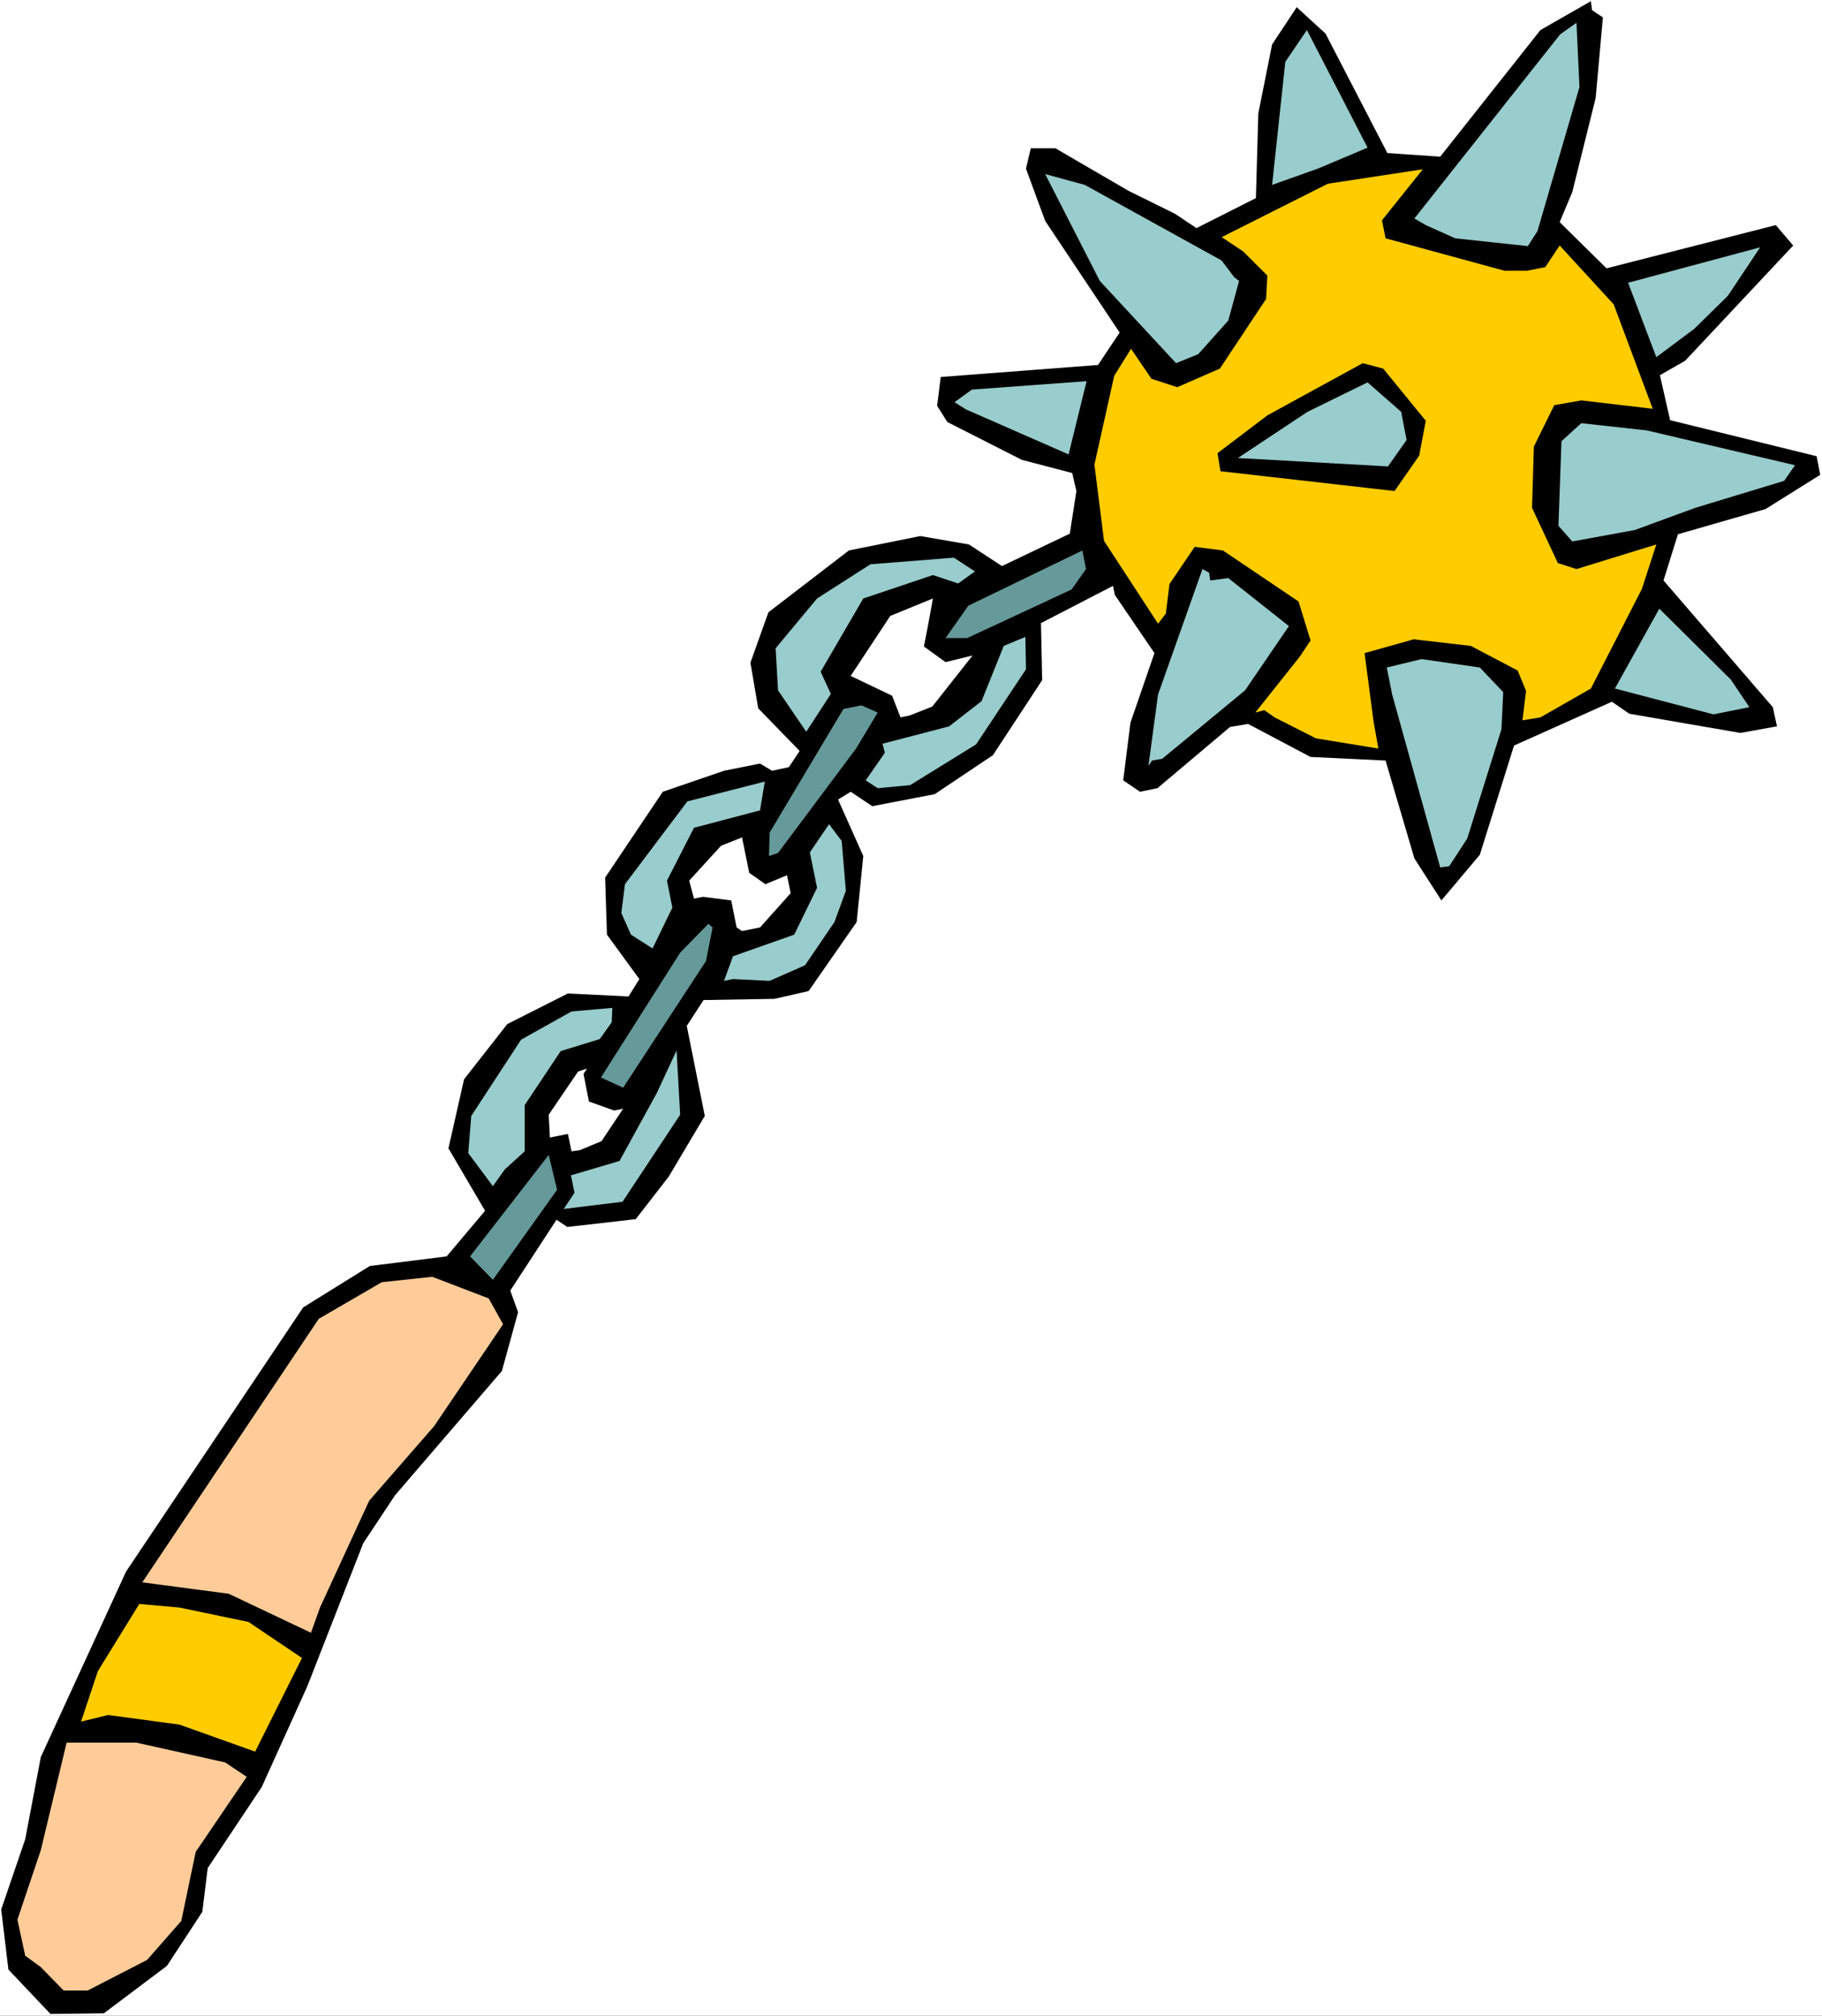
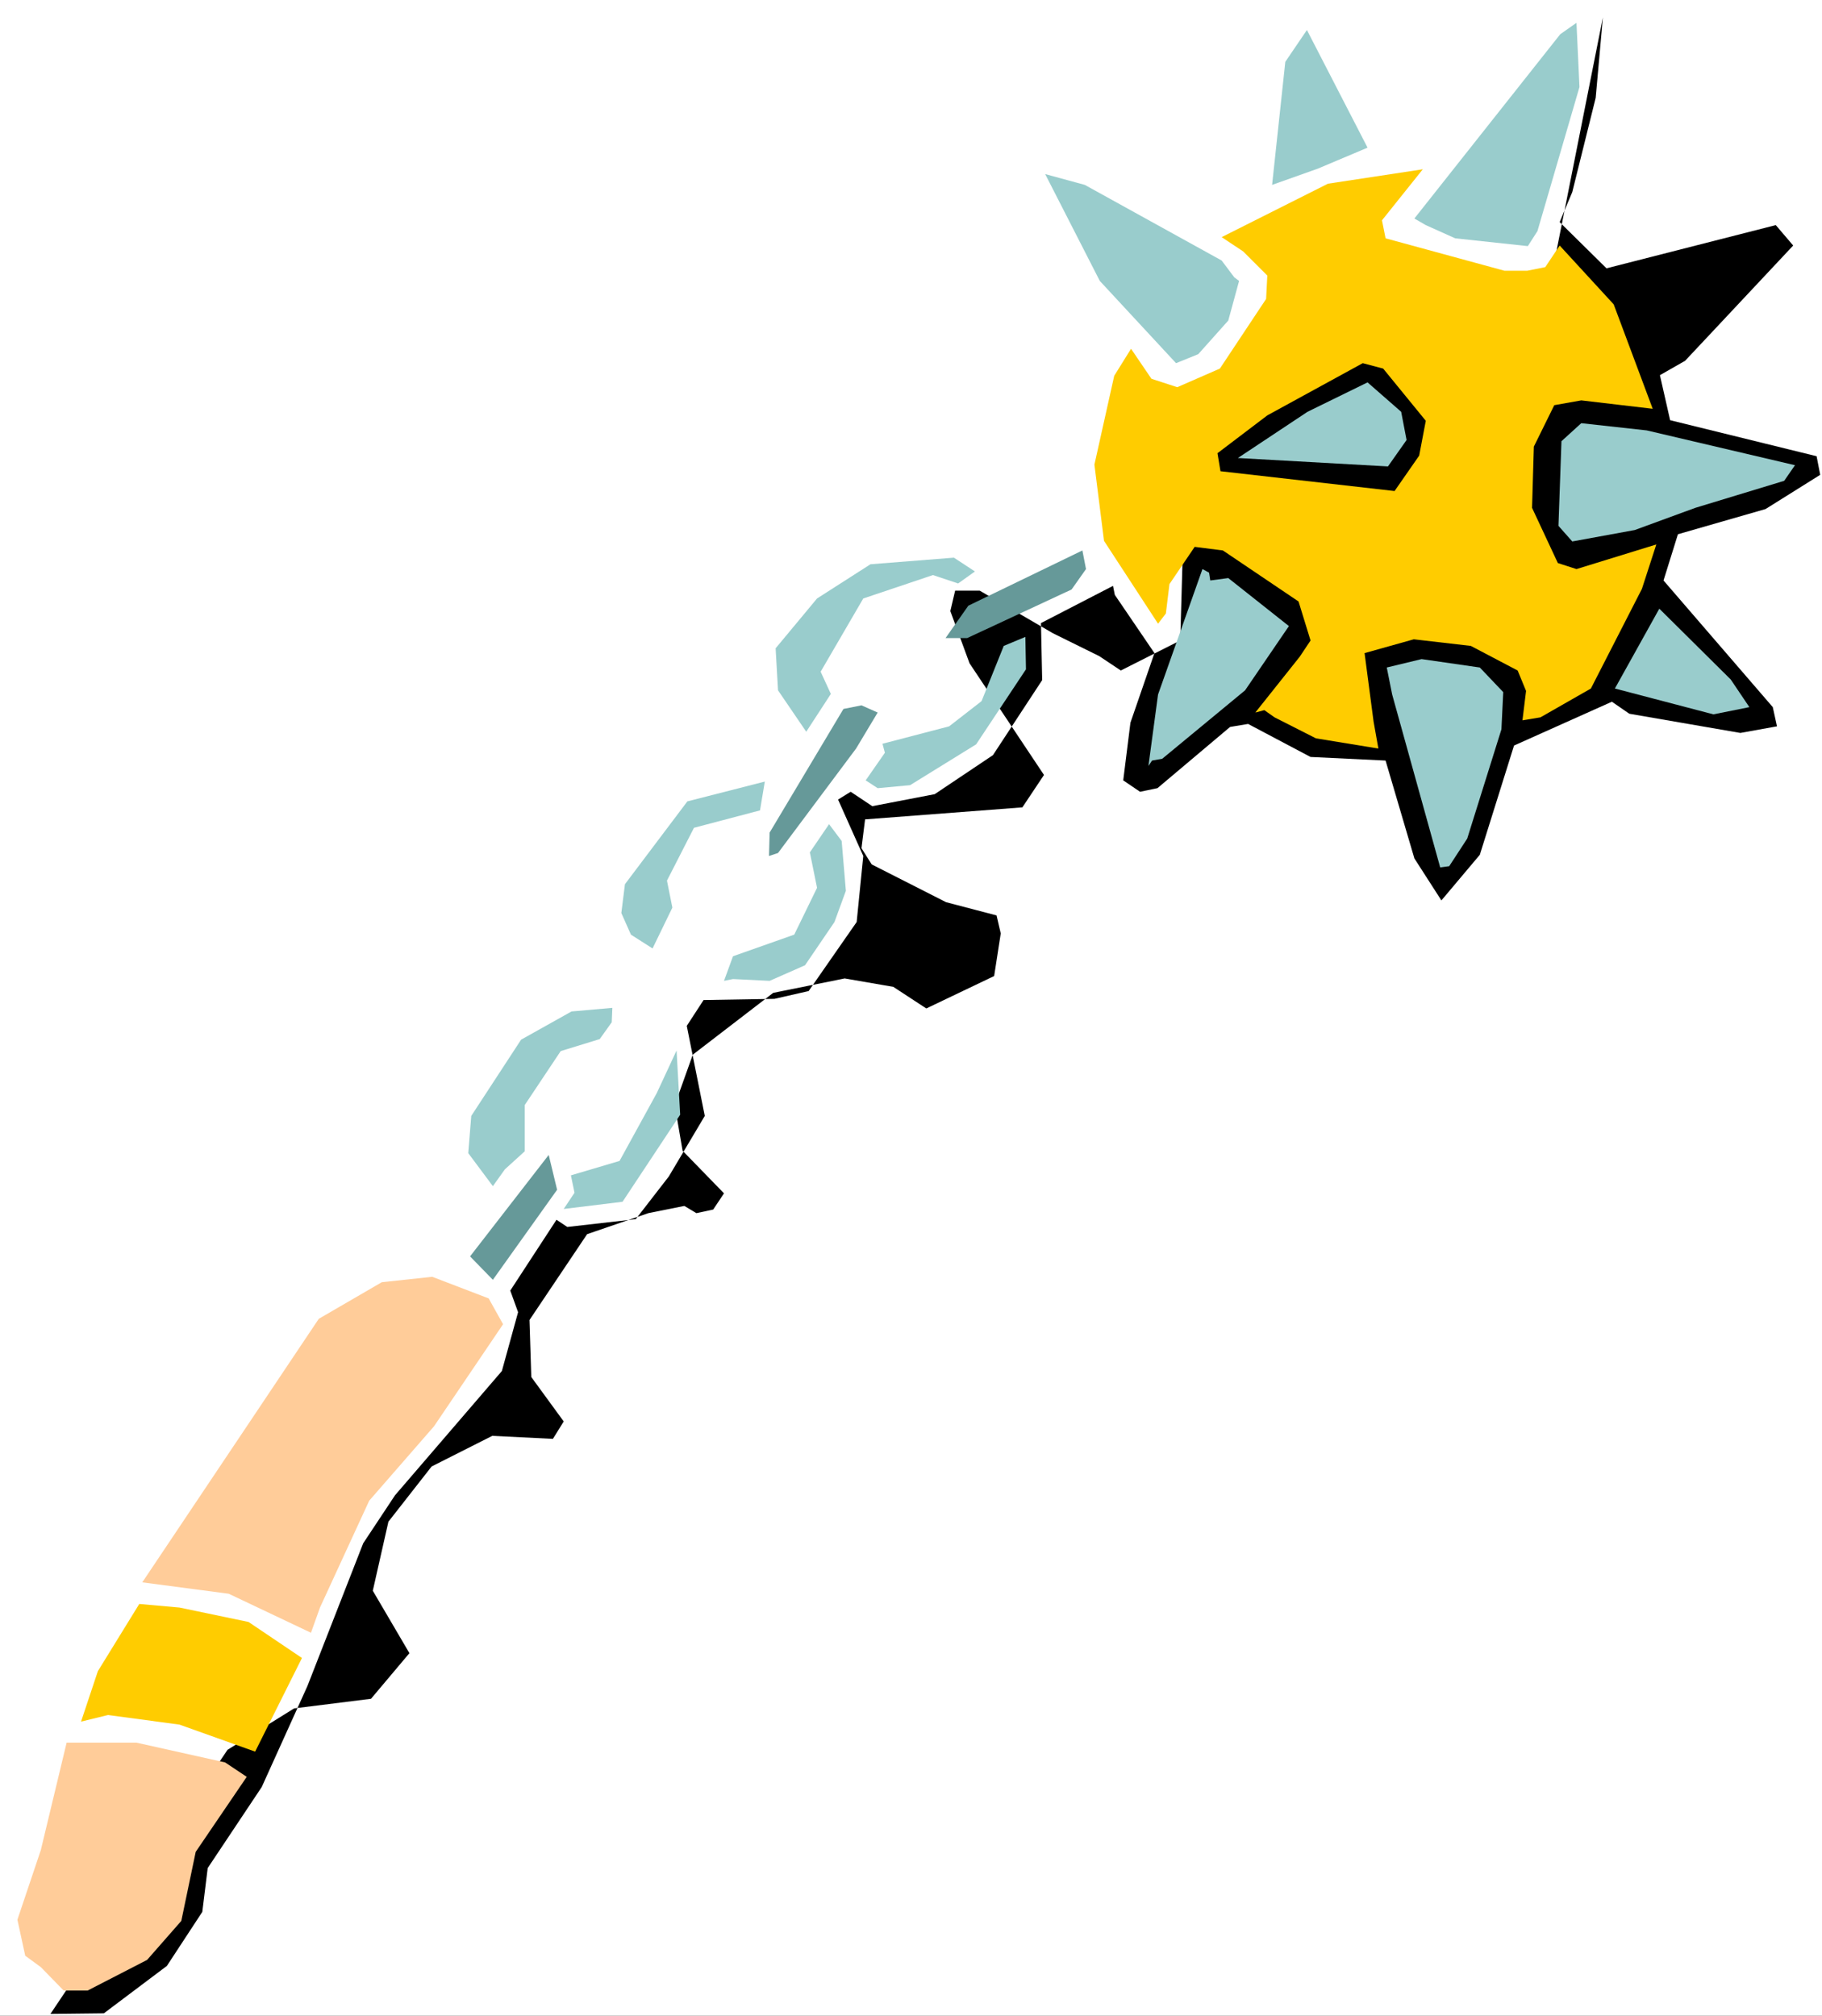
<svg xmlns="http://www.w3.org/2000/svg" xmlns:ns1="http://sodipodi.sourceforge.net/DTD/sodipodi-0.dtd" xmlns:ns2="http://www.inkscape.org/namespaces/inkscape" version="1.0" width="129.766mm" height="143.555mm" id="svg30" ns1:docname="Mace 3.wmf">
  <rect width="100%" height="100%" fill="#333333" stroke="none" />
  <ns1:namedview id="namedview30" pagecolor="#ffffff" bordercolor="#000000" borderopacity="0.25" ns2:showpageshadow="2" ns2:pageopacity="0.0" ns2:pagecheckerboard="0" ns2:deskcolor="#d1d1d1" ns2:document-units="mm" />
  <defs id="defs1">
    <pattern id="WMFhbasepattern" patternUnits="userSpaceOnUse" width="6" height="6" x="0" y="0" />
  </defs>
  <path style="fill:#ffffff;fill-opacity:1;fill-rule:evenodd;stroke:none" d="M 0,542.571 H 490.455 V 0 H 0 Z" id="path1" />
-   <path style="fill:#000000;fill-opacity:1;fill-rule:evenodd;stroke:none" d="m 431.472,4.686 -1.939,21.651 -6.302,25.367 -3.394,8.079 12.605,12.441 45.571,-11.633 4.686,5.494 -29.088,31.023 -6.787,3.878 2.747,12.118 39.43,9.695 0.97,5.009 -14.706,9.21 -23.594,6.786 -3.878,12.441 29.411,34.092 1.131,5.17 -9.858,1.777 -29.896,-5.17 -4.686,-3.232 -26.341,11.795 -9.211,29.407 -10.342,12.28 -7.272,-11.31 -7.757,-26.337 -20.2,-0.969 -16.806,-8.887 -4.848,0.808 -19.554,16.481 -4.686,0.969 -4.525,-3.07 1.939,-15.511 6.464,-18.743 -10.666,-15.673 -0.485,-2.424 -19.392,10.018 0.323,15.35 -13.251,20.197 -15.675,10.502 -16.806,3.232 -5.818,-3.878 -3.394,2.1 6.787,15.188 -1.778,17.773 -12.928,18.581 -9.211,2.1 -19.069,0.323 -4.525,6.948 4.848,24.236 -9.696,16.319 -8.888,11.472 -18.422,2.1 -2.909,-1.939 -12.443,19.066 2.101,5.817 -4.363,15.834 -28.765,33.446 -8.565,12.926 -15.029,38.455 -12.282,27.145 -14.544,21.813 -1.454,11.795 -9.534,14.542 -16.968,12.764 -14.382,0.162 L 2.262,530.13 0.323,513.972 6.787,495.068 10.989,472.932 33.936,423.005 l 47.672,-71.093 17.938,-11.149 20.685,-2.585 10.342,-12.28 -9.858,-16.804 4.202,-18.581 11.635,-14.865 16.322,-8.24 16.322,0.808 2.909,-4.686 -8.726,-11.957 -0.485,-15.35 15.514,-23.105 16.483,-5.655 9.696,-1.939 3.232,1.939 4.525,-0.969 2.909,-4.363 -11.15,-11.472 -2.101,-12.28 4.848,-13.572 21.654,-16.642 19.23,-3.878 13.09,2.262 8.888,5.817 18.261,-8.725 1.778,-11.472 -1.131,-4.847 -13.574,-3.555 -20.038,-10.179 -2.747,-4.363 0.97,-7.756 42.339,-3.232 5.818,-8.725 -20.038,-30.053 -5.171,-14.057 1.293,-5.494 h 6.626 l 19.715,11.472 12.443,6.14 5.818,3.878 15.998,-8.079 0.646,-22.782 3.717,-18.581 6.626,-10.018 7.757,7.109 16.645,32.154 14.221,0.969 26.987,-34.092 13.574,-7.756 0.323,2.424 z" id="path2" />
+   <path style="fill:#000000;fill-opacity:1;fill-rule:evenodd;stroke:none" d="m 431.472,4.686 -1.939,21.651 -6.302,25.367 -3.394,8.079 12.605,12.441 45.571,-11.633 4.686,5.494 -29.088,31.023 -6.787,3.878 2.747,12.118 39.43,9.695 0.97,5.009 -14.706,9.21 -23.594,6.786 -3.878,12.441 29.411,34.092 1.131,5.17 -9.858,1.777 -29.896,-5.17 -4.686,-3.232 -26.341,11.795 -9.211,29.407 -10.342,12.28 -7.272,-11.31 -7.757,-26.337 -20.2,-0.969 -16.806,-8.887 -4.848,0.808 -19.554,16.481 -4.686,0.969 -4.525,-3.07 1.939,-15.511 6.464,-18.743 -10.666,-15.673 -0.485,-2.424 -19.392,10.018 0.323,15.35 -13.251,20.197 -15.675,10.502 -16.806,3.232 -5.818,-3.878 -3.394,2.1 6.787,15.188 -1.778,17.773 -12.928,18.581 -9.211,2.1 -19.069,0.323 -4.525,6.948 4.848,24.236 -9.696,16.319 -8.888,11.472 -18.422,2.1 -2.909,-1.939 -12.443,19.066 2.101,5.817 -4.363,15.834 -28.765,33.446 -8.565,12.926 -15.029,38.455 -12.282,27.145 -14.544,21.813 -1.454,11.795 -9.534,14.542 -16.968,12.764 -14.382,0.162 l 47.672,-71.093 17.938,-11.149 20.685,-2.585 10.342,-12.28 -9.858,-16.804 4.202,-18.581 11.635,-14.865 16.322,-8.24 16.322,0.808 2.909,-4.686 -8.726,-11.957 -0.485,-15.35 15.514,-23.105 16.483,-5.655 9.696,-1.939 3.232,1.939 4.525,-0.969 2.909,-4.363 -11.15,-11.472 -2.101,-12.28 4.848,-13.572 21.654,-16.642 19.23,-3.878 13.09,2.262 8.888,5.817 18.261,-8.725 1.778,-11.472 -1.131,-4.847 -13.574,-3.555 -20.038,-10.179 -2.747,-4.363 0.97,-7.756 42.339,-3.232 5.818,-8.725 -20.038,-30.053 -5.171,-14.057 1.293,-5.494 h 6.626 l 19.715,11.472 12.443,6.14 5.818,3.878 15.998,-8.079 0.646,-22.782 3.717,-18.581 6.626,-10.018 7.757,7.109 16.645,32.154 14.221,0.969 26.987,-34.092 13.574,-7.756 0.323,2.424 z" id="path2" />
  <path style="fill:#99cccc;fill-opacity:1;fill-rule:evenodd;stroke:none" d="m 413.857,62.207 -2.586,4.039 -19.554,-2.1 -7.918,-3.555 -3.07,-1.777 39.269,-49.604 4.363,-3.07 0.808,17.289 z" id="path3" />
-   <path style="fill:#99cccc;fill-opacity:1;fill-rule:evenodd;stroke:none" d="m 456.035,88.543 -10.181,7.594 -7.595,-20.035 35.552,-9.533 -8.726,13.088 z" id="path4" />
  <path style="fill:#99cccc;fill-opacity:1;fill-rule:evenodd;stroke:none" d="m 354.712,45.403 -12.282,4.363 3.555,-33.123 5.818,-8.564 16.322,31.669 z" id="path5" />
  <path style="fill:#ffcc00;fill-opacity:1;fill-rule:evenodd;stroke:none" d="m 444.884,110.033 -19.23,-2.262 -7.272,1.293 -5.494,11.149 -0.485,16.481 6.949,14.865 5.01,1.616 21.493,-6.625 -3.878,11.957 -13.736,26.822 -13.574,7.756 -4.848,0.808 0.97,-7.917 -2.262,-5.494 -12.605,-6.625 -15.352,-1.777 -13.251,3.716 2.424,18.42 1.293,7.271 -16.806,-2.747 -11.15,-5.655 -2.747,-1.939 -2.424,0.646 11.958,-15.027 2.909,-4.363 -3.232,-10.502 -20.362,-13.734 -7.595,-0.969 -6.787,10.018 -0.97,7.917 -2.101,2.747 -14.544,-22.297 -2.586,-20.52 5.333,-23.913 4.525,-7.271 5.494,8.079 6.949,2.262 11.474,-5.009 12.443,-18.743 0.323,-6.301 -6.464,-6.463 -5.818,-3.878 28.603,-14.38 25.533,-3.878 -10.989,13.734 0.97,4.847 31.997,8.725 h 6.141 l 4.848,-0.969 3.878,-5.817 14.544,15.834 z" id="path6" />
  <path style="fill:#99cccc;fill-opacity:1;fill-rule:evenodd;stroke:none" d="m 456.358,136.693 -16.322,5.978 -16.806,3.07 -3.717,-4.201 0.808,-22.782 5.333,-4.847 17.614,1.939 39.915,9.371 -2.909,4.201 z" id="path7" />
  <path style="fill:#99cccc;fill-opacity:1;fill-rule:evenodd;stroke:none" d="m 333.542,75.617 -2.909,10.664 -8.08,9.048 -5.979,2.424 -20.523,-22.136 -14.706,-28.76 10.666,2.908 36.845,20.359 3.394,4.524 z" id="path8" />
  <path style="fill:#000000;fill-opacity:1;fill-rule:evenodd;stroke:none" d="m 382.022,122.636 -6.626,9.533 -46.864,-5.332 -0.808,-4.847 13.413,-10.179 25.694,-14.057 5.494,1.454 11.474,14.057 z" id="path9" />
  <path style="fill:#99cccc;fill-opacity:1;fill-rule:evenodd;stroke:none" d="m 378.628,118.435 -5.01,7.109 -40.4,-2.262 18.746,-12.441 16.16,-7.917 9.05,7.917 z" id="path10" />
  <path style="fill:#99cccc;fill-opacity:1;fill-rule:evenodd;stroke:none" d="m 470.902,190.336 -9.696,1.939 -26.502,-6.948 11.958,-21.49 19.23,19.066 z" id="path11" />
-   <path style="fill:#99cccc;fill-opacity:1;fill-rule:evenodd;stroke:none" d="m 287.648,122.313 -27.634,-12.118 -3.07,-1.939 4.686,-3.393 30.866,-2.262 z" id="path12" />
  <path style="fill:#99cccc;fill-opacity:1;fill-rule:evenodd;stroke:none" d="m 404.161,196.314 -9.211,29.407 -4.848,7.432 -2.424,0.323 -12.928,-46.534 -1.454,-7.271 9.373,-2.262 15.675,2.262 6.302,6.625 z" id="path13" />
  <path style="fill:#99cccc;fill-opacity:1;fill-rule:evenodd;stroke:none" d="m 335.158,185.812 -22.301,18.42 -2.747,0.485 -0.97,1.454 2.586,-19.227 11.958,-33.769 1.778,0.969 0.323,2.1 4.848,-0.646 16.322,12.926 z" id="path14" />
  <path style="fill:#669999;fill-opacity:1;fill-rule:evenodd;stroke:none" d="m 288.456,158.667 -28.118,13.088 h -5.818 l 6.141,-8.725 30.704,-14.865 0.97,5.009 z" id="path15" />
  <path style="fill:#99cccc;fill-opacity:1;fill-rule:evenodd;stroke:none" d="m 257.913,157.052 -6.787,-2.262 -18.746,6.301 -11.474,19.712 2.747,5.978 -6.626,10.179 -7.595,-11.149 -0.646,-11.31 11.15,-13.411 14.382,-9.21 22.462,-1.777 5.656,3.716 z" id="path16" />
  <path style="fill:#99cccc;fill-opacity:1;fill-rule:evenodd;stroke:none" d="m 262.761,200.354 -17.776,10.987 -8.726,0.808 -3.232,-2.1 5.171,-7.432 -0.646,-2.424 17.938,-4.686 8.726,-6.786 5.979,-14.865 5.818,-2.424 0.162,8.725 z" id="path17" />
-   <path style="fill:#ffffff;fill-opacity:1;fill-rule:evenodd;stroke:none" d="m 248.702,174.017 5.818,4.201 7.272,-1.777 -10.827,13.734 -6.141,2.424 -2.424,0.485 -2.262,-5.817 -11.15,-5.332 10.666,-16.158 11.474,-4.686 -1.293,7.109 z" id="path18" />
  <path style="fill:#669999;fill-opacity:1;fill-rule:evenodd;stroke:none" d="m 230.441,201.485 -21.008,28.114 -2.424,0.808 0.162,-6.301 19.877,-33.285 4.848,-0.969 4.363,1.939 z" id="path19" />
  <path style="fill:#99cccc;fill-opacity:1;fill-rule:evenodd;stroke:none" d="m 186.809,222.813 -7.272,14.219 1.454,7.271 -5.333,10.987 -5.818,-3.716 -2.586,-5.817 0.97,-7.756 16.806,-22.297 20.846,-5.332 -1.293,7.756 z" id="path20" />
  <path style="fill:#99cccc;fill-opacity:1;fill-rule:evenodd;stroke:none" d="m 227.694,239.778 -3.07,8.402 -7.918,11.633 -9.534,4.201 -9.858,-0.485 -2.424,0.485 2.424,-6.625 16.483,-5.817 6.141,-12.603 -1.939,-9.533 5.171,-7.594 3.394,4.524 z" id="path21" />
  <path style="fill:#ffffff;fill-opacity:1;fill-rule:evenodd;stroke:none" d="m 206.04,238.001 5.818,-2.424 0.97,4.847 -8.242,9.21 -4.848,0.969 -1.454,-0.969 -1.454,-7.271 -7.595,-0.969 -2.424,0.485 -1.293,-4.847 8.565,-9.371 5.656,-2.262 1.939,9.533 z" id="path22" />
-   <path style="fill:#669999;fill-opacity:1;fill-rule:evenodd;stroke:none" d="m 190.041,258.683 -22.301,34.092 -5.979,-2.747 21.331,-33.608 7.595,-7.756 1.131,0.969 z" id="path23" />
  <path style="fill:#99cccc;fill-opacity:1;fill-rule:evenodd;stroke:none" d="m 161.438,279.687 -10.504,3.232 -9.696,14.542 v 12.441 l -5.333,4.847 -3.232,4.524 -6.626,-8.887 0.808,-10.018 13.413,-20.52 13.574,-7.594 10.989,-0.969 -0.162,3.878 z" id="path24" />
  <path style="fill:#99cccc;fill-opacity:1;fill-rule:evenodd;stroke:none" d="m 167.579,323.474 -15.837,1.939 2.909,-4.363 -0.97,-4.686 13.09,-3.878 10.019,-18.258 5.333,-11.472 0.97,17.289 z" id="path25" />
  <path style="fill:#ffffff;fill-opacity:1;fill-rule:evenodd;stroke:none" d="m 158.529,296.491 6.787,2.424 2.424,-0.485 -5.818,8.725 -5.818,2.424 -2.262,0.323 -0.97,-4.686 -4.848,0.969 -0.323,-6.14 7.918,-11.633 2.424,-0.808 -0.97,1.454 z" id="path26" />
  <path style="fill:#669999;fill-opacity:1;fill-rule:evenodd;stroke:none" d="m 132.673,344.479 -6.141,-6.301 21.17,-27.306 2.262,9.371 z" id="path27" />
  <path style="fill:#ffcc99;fill-opacity:1;fill-rule:evenodd;stroke:none" d="m 116.837,383.904 -17.453,20.035 -13.251,28.76 -2.424,6.786 -22.139,-10.502 -23.27,-3.07 47.51,-70.932 16.968,-9.856 13.574,-1.454 15.19,5.817 3.878,6.948 z" id="path28" />
  <path style="fill:#ffcc00;fill-opacity:1;fill-rule:evenodd;stroke:none" d="m 68.68,471.478 -20.362,-7.271 -19.23,-2.585 -7.272,1.777 4.525,-13.572 11.15,-18.096 10.827,0.969 18.584,3.878 14.382,9.695 z" id="path29" />
  <path style="fill:#ffcc99;fill-opacity:1;fill-rule:evenodd;stroke:none" d="m 52.682,498.461 -3.878,18.581 -9.211,10.502 -15.998,8.24 h -6.464 l -6.141,-6.301 -4.202,-3.07 -2.101,-9.695 6.302,-18.743 6.949,-28.922 h 18.746 l 23.917,5.332 5.818,3.878 z" id="path30" />
</svg>